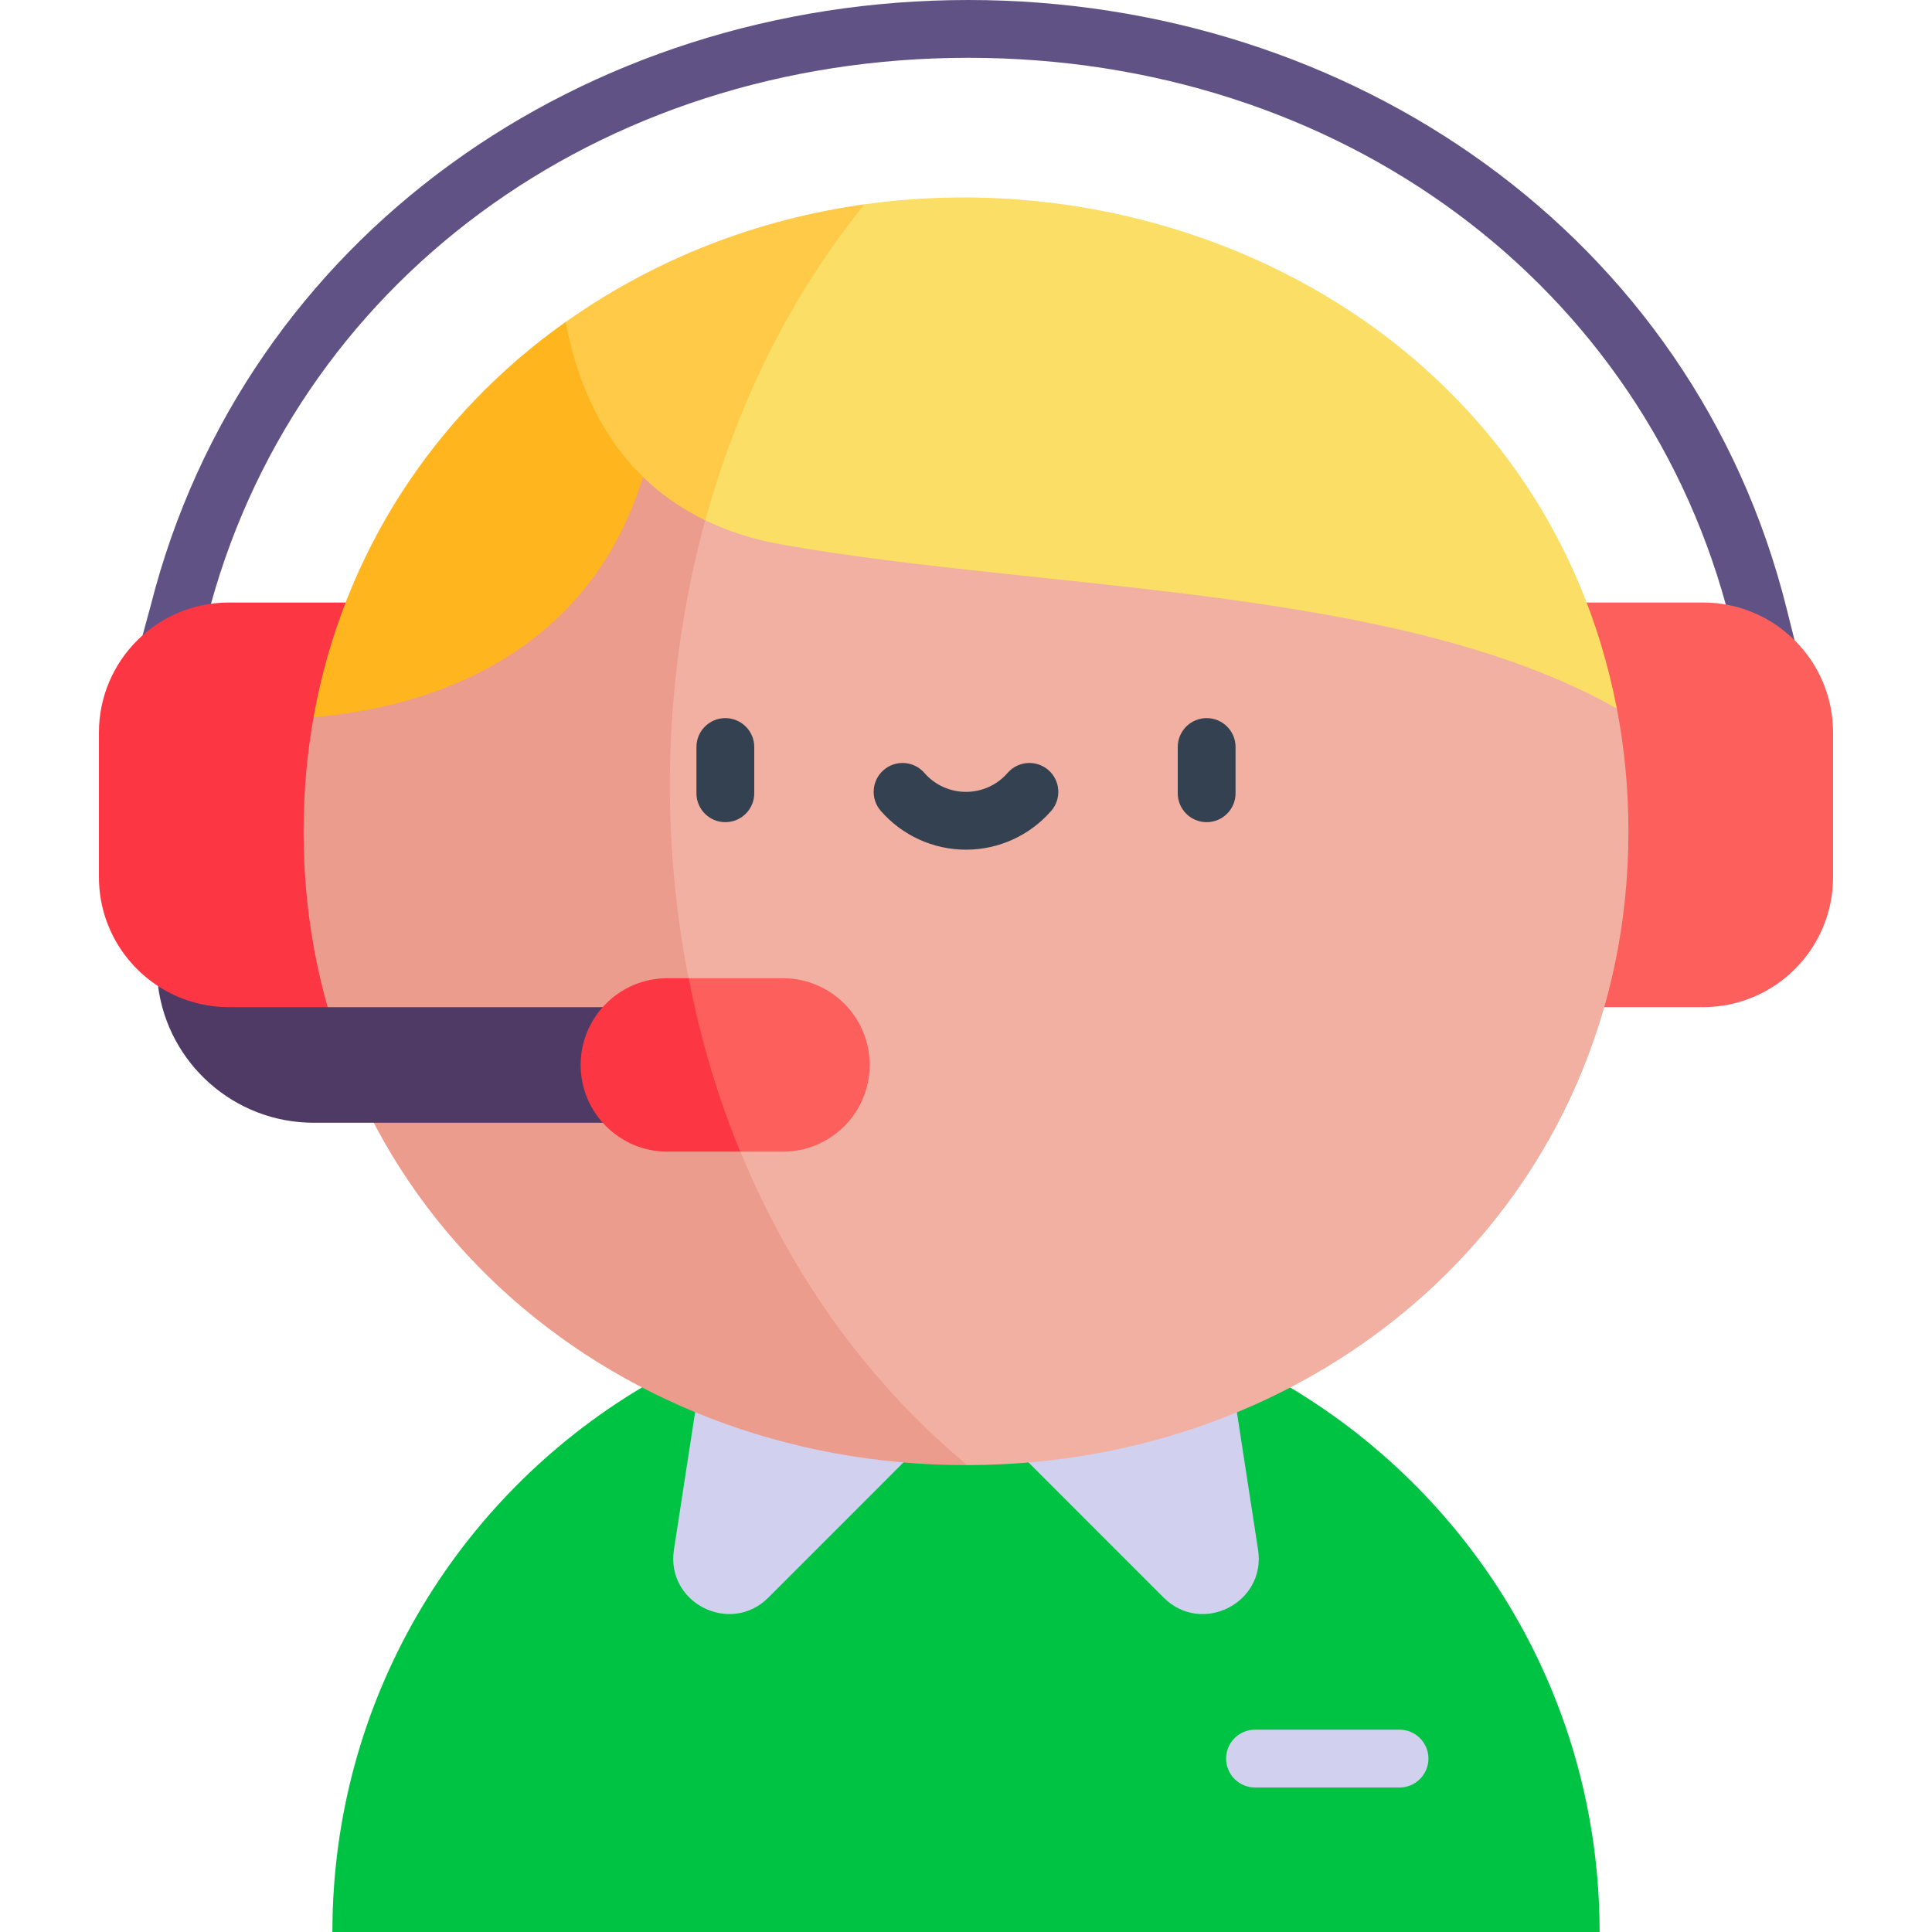
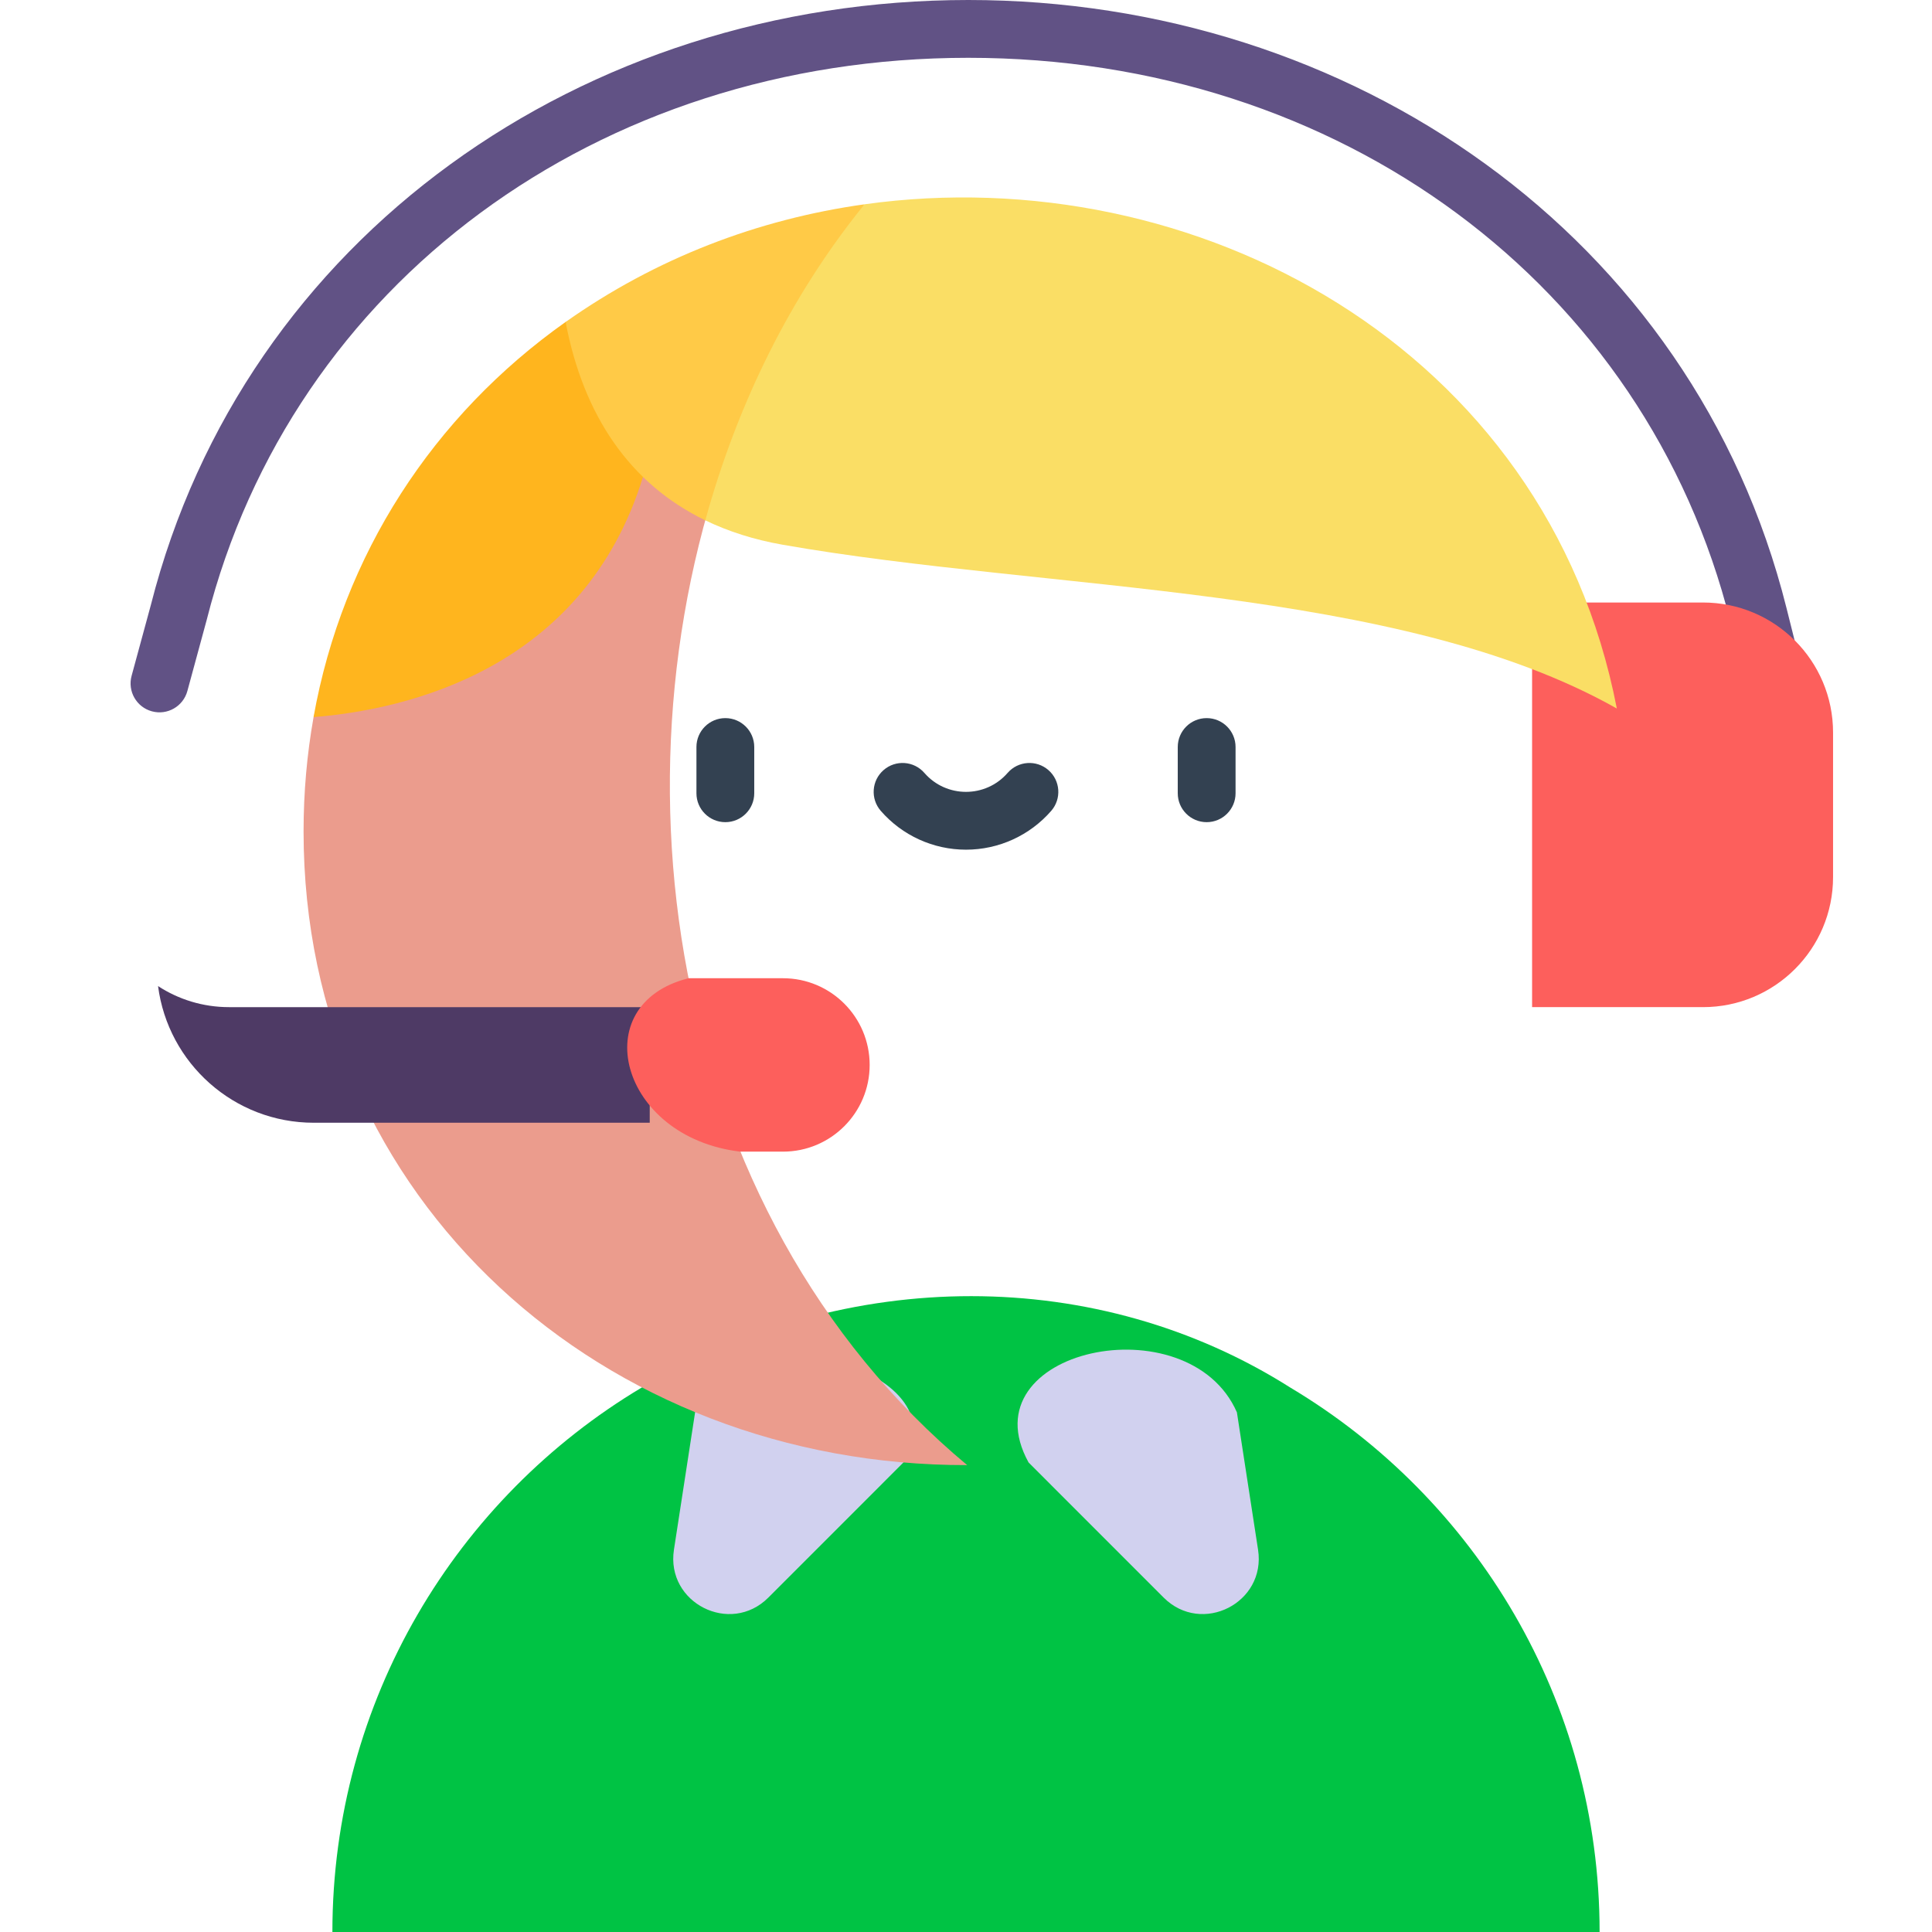
<svg xmlns="http://www.w3.org/2000/svg" id="Capa_1" enable-background="new 0 0 512 512" height="512" viewBox="0 0 512 512" width="512">
  <g>
    <g>
      <g>
        <path d="m464.695 189.276-6.127-24.465c-22.398-89.416-103.562-149.492-201.966-149.492-98.12 0-179.22 59.839-201.808 148.901-.011.042-.022.084-.033.127l-5.106 18.781c-1.11 4.081-5.314 6.493-9.401 5.381-4.082-1.11-6.491-5.319-5.381-9.401l5.089-18.718c24.809-97.684 114.615-160.39 216.64-160.39 101.233 0 192.066 62.249 216.826 161.089l6.127 24.465c1.028 4.103-1.466 8.263-5.569 9.291-4.12 1.029-8.266-1.479-9.291-5.569z" fill="#615285" />
        <path d="m485.78 194.138v38.297c0 19.036-15.431 34.467-34.467 34.467h-45.292v-107.23h45.292c19.033-.001 34.467 15.427 34.467 34.466z" fill="#fd5f5c" />
-         <path d="m116.436 266.902-55.686 10.098-18.863-15.676c-9.422-6.144-15.667-16.774-15.667-28.889v-38.297c0-19.031 15.427-34.467 34.467-34.467h55.749z" fill="#fd3644" />
        <path d="m341.927 367.709c-50.912-32.245-117.229-32.328-171.855 0-49.101 29.309-81.985 82.955-81.985 144.291h335.825c.001-61.336-32.894-114.992-81.985-144.291z" fill="#00c344" />
        <path d="m333.4 410.703c2.165 14.093-14.931 22.753-25.02 12.674l-35.795-35.805c-16.585-30.035 42.392-42.545 55.208-13.286z" fill="#d1d1ef" />
        <path d="m239.415 387.572-35.795 35.805c-10.09 10.08-27.185 1.42-25.02-12.674l5.607-36.418c8.731-28.492 71.793-11.897 55.208 13.287z" fill="#d1d1ef" />
-         <path d="m142.85 136.859c-34.746 91.24 1.252 225.43 113.464 251.413 97.111-.153 175.238-71.362 175.238-167.919 0-11.223-1.051-22.082-3.055-32.513-40.757-121.612-250.084-138.463-285.647-50.981z" fill="#f1b0a2" />
        <path d="m83.09 190.106c-1.737 9.751-2.642 19.853-2.642 30.248 0 98.024 79.873 168.09 175.865 167.919-80.303-66.925-97.502-187.612-59.437-279.532 10.955-42.684-95.084 17.668-113.786 81.365z" fill="#eb9c8d" />
        <path d="m172.187 266.902v30.637c-18.216 0-75.983 0-89.032 0-21.16 0-38.623-15.778-41.268-36.213 5.413 3.523 11.867 5.576 18.801 5.576z" fill="#4e3a65" />
        <path d="m230.469 282.22c0-12.694-10.284-22.978-22.978-22.978h-24.988c-27.48 6.804-18.35 42.125 13.648 45.956h11.34c12.704 0 22.978-10.299 22.978-22.978z" fill="#fd5f5c" />
-         <path d="m176.854 259.242c-12.785 0-22.978 10.383-22.978 22.978 0 12.574 10.195 22.978 22.978 22.978h19.297c-5.888-14.339-10.496-29.697-13.648-45.956z" fill="#fd3644" />
-         <path d="m370.89 473.703h-38.297c-4.23 0-7.659-3.429-7.659-7.659 0-4.231 3.429-7.659 7.659-7.659h38.297c4.23 0 7.659 3.429 7.659 7.659 0 4.231-3.429 7.659-7.659 7.659z" fill="#d1d1ef" />
        <g fill="#334151">
          <path d="m192.223 217.882c-4.23 0-7.659-3.429-7.659-7.659v-12.255c0-4.23 3.429-7.659 7.659-7.659s7.659 3.429 7.659 7.659v12.255c.001 4.23-3.429 7.659-7.659 7.659z" />
          <path d="m319.777 217.882c-4.23 0-7.659-3.429-7.659-7.659v-12.255c0-4.23 3.429-7.659 7.659-7.659s7.659 3.429 7.659 7.659v12.255c0 4.23-3.429 7.659-7.659 7.659z" />
-           <path d="m256 225.174c-8.668 0-16.901-3.751-22.59-10.293-2.775-3.192-2.438-8.03.754-10.806 3.193-2.777 8.031-2.438 10.806.754 5.828 6.702 16.239 6.694 22.059 0 2.776-3.191 7.613-3.529 10.806-.754 3.192 2.776 3.529 7.613.754 10.806-5.688 6.542-13.921 10.293-22.589 10.293z" />
+           <path d="m256 225.174c-8.668 0-16.901-3.751-22.59-10.293-2.775-3.192-2.438-8.03.754-10.806 3.193-2.777 8.031-2.438 10.806.754 5.828 6.702 16.239 6.694 22.059 0 2.776-3.191 7.613-3.529 10.806-.754 3.192 2.776 3.529 7.613.754 10.806-5.688 6.542-13.921 10.293-22.589 10.293" />
        </g>
        <path d="m170.389 126.409c-15.717 51.052-62.735 61.663-87.296 63.634 7.696-43.015 31.688-79.862 66.799-104.718 30.536-8.885 26.451 20.05 20.497 41.084z" fill="#ffb51e" />
        <path d="m229.111 54.14-.163.202c-54.376 17.502-63.669 64.309-42.033 83.554 6.112 2.956 12.925 5.129 20.453 6.456 70.282 12.367 163.246 10.733 221.109 43.413-18.527-95.875-111.954-145.839-199.366-133.625z" fill="#fade65" />
        <path d="m228.948 54.343.163-.202c-28.299 3.954-55.314 14.298-79.217 31.187 4.74 24.937 17.128 42.948 37.022 52.569 8.45-30.773 22.537-59.507 42.032-83.554-6.837.961-6.847.962 0 0z" fill="#ffca47" />
      </g>
    </g>
  </g>
</svg>